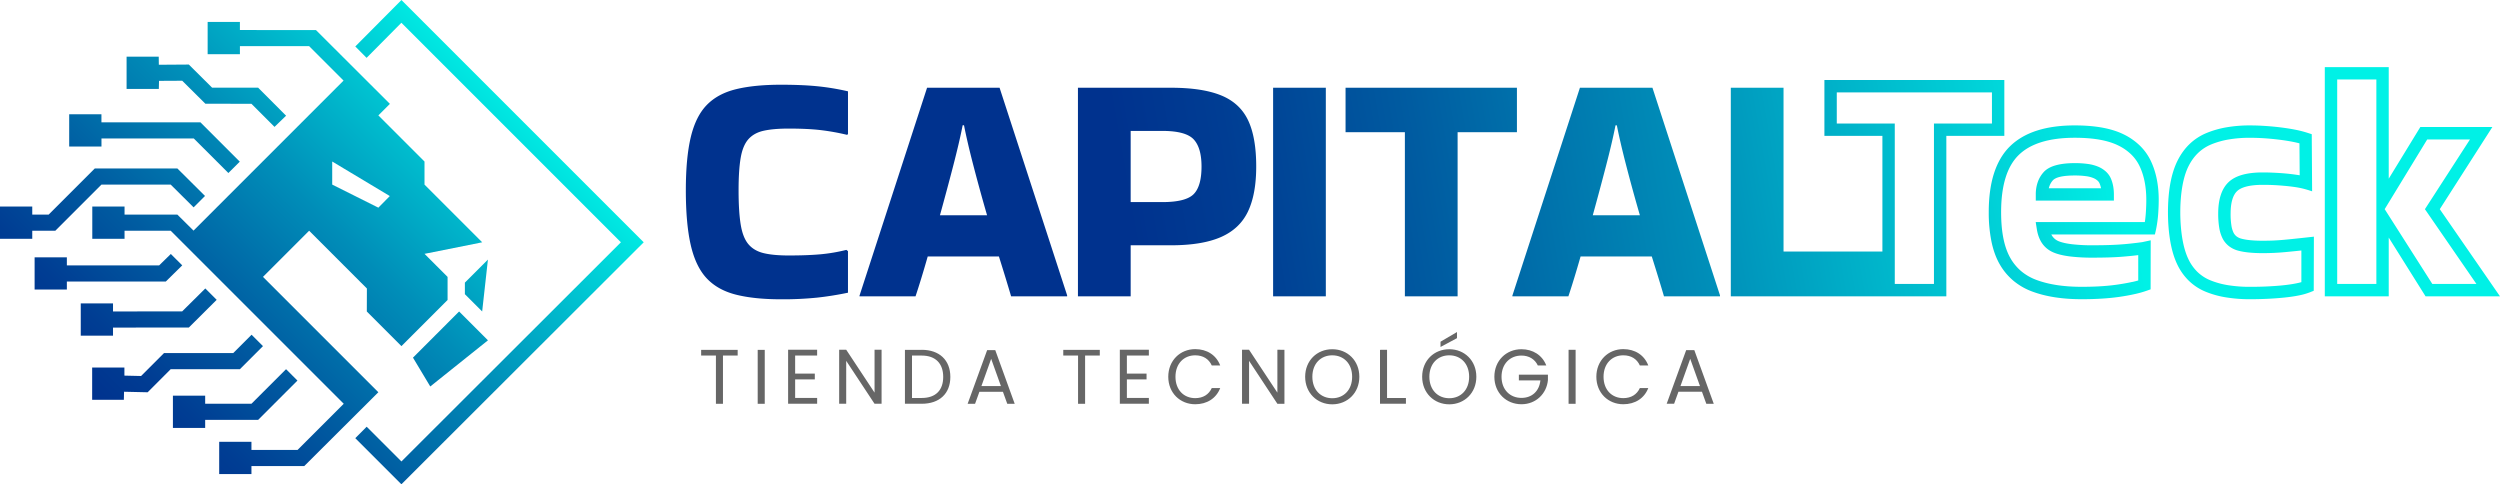
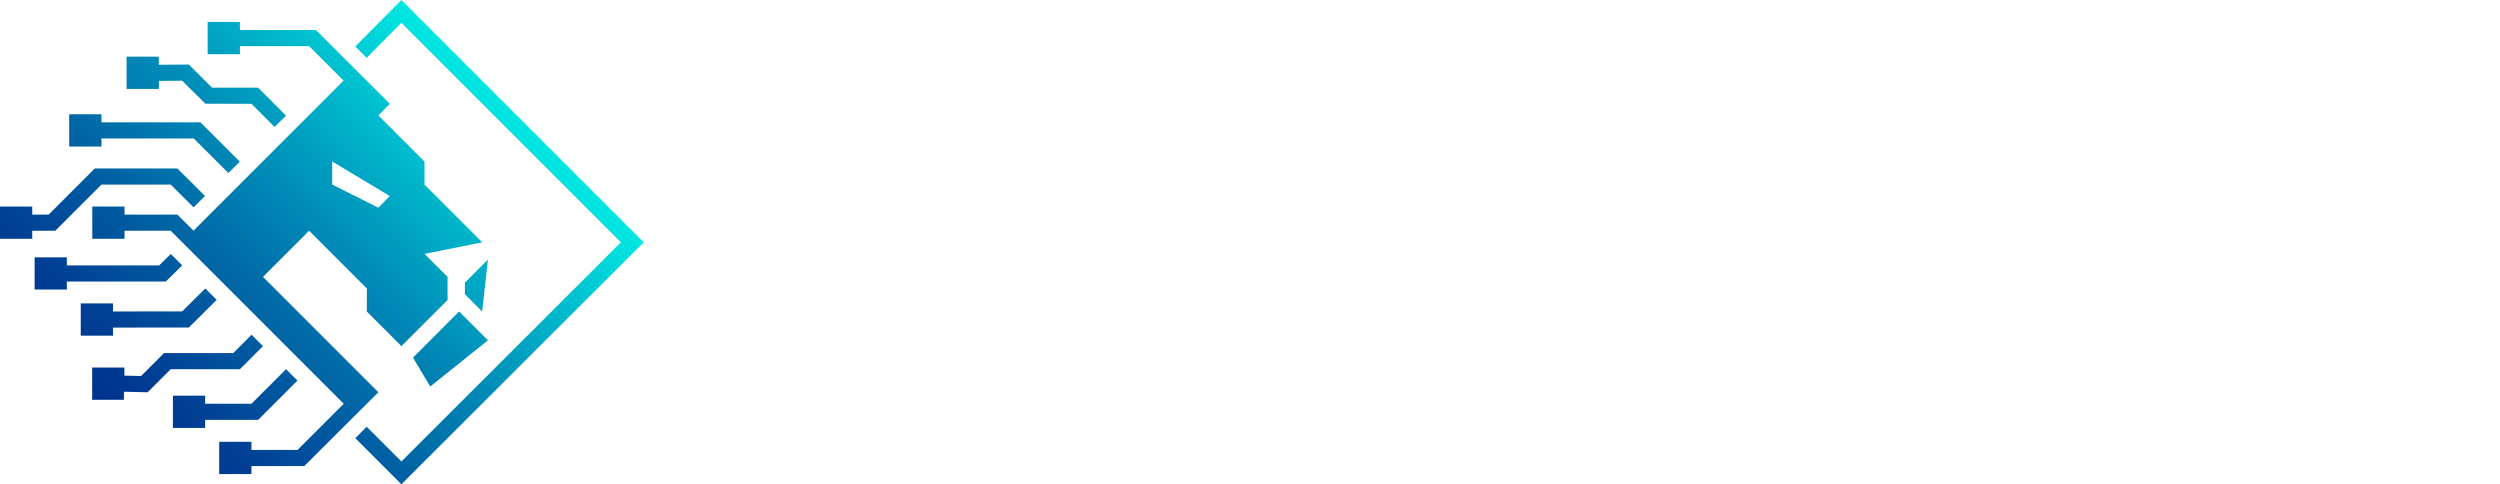
<svg xmlns="http://www.w3.org/2000/svg" xmlns:xlink="http://www.w3.org/1999/xlink" viewBox="0 0 4194.55 812.45">
  <defs>
    <style>.cls-1,.cls-2,.cls-3{fill-rule:evenodd;}.cls-1{fill:url(#linear-gradient);}.cls-2{fill:#666;}.cls-3{fill:url(#linear-gradient-2);}</style>
    <linearGradient id="linear-gradient" x1="1297.33" y1="-6101.97" x2="2932.63" y2="-6389.61" gradientUnits="userSpaceOnUse">
      <stop offset="0" stop-color="#00328e" />
      <stop offset="0.11" stop-color="#003d93" />
      <stop offset="0.3" stop-color="#005ca1" />
      <stop offset="0.56" stop-color="#008db8" />
      <stop offset="0.86" stop-color="#00d0d7" />
      <stop offset="1" stop-color="#00f1e6" />
    </linearGradient>
    <linearGradient id="linear-gradient-2" x1="-423.98" y1="-5859.87" x2="193.37" y2="-6477.23" xlink:href="#linear-gradient" />
  </defs>
  <g id="Layer_2" data-name="Layer 2">
    <g id="Capa_1" data-name="Capa 1">
-       <path class="cls-1" d="M3286.21-6069.26v-384.59h107.26v187.24l53-86.69,120.93-.1-88.27,137.91,101,146.23H3455.25l-61.78-98.57v98.57Zm-742.27,0H2289.59v-350h88.47v274.81h165.88v-194h-97.31v-93.75h301.88v93.75h-97.3v269.22Zm20.77-279.6V-6090h65.73v-269.22h97.3v-52.21H2467.4v52.21h97.31v10.39Zm422.36,270.34,6.9-2.46.14-82.27-14.11,3.07q-9.54,1.32-18.93,2.32-9.12,1-18.49,1.65-18.09,1.3-46,1.31a288.68,288.68,0,0,1-35-1.81q-13.84-1.72-21.89-5a23.64,23.64,0,0,1-12.35-11.35h173.8a198.3,198.3,0,0,0,4.32-22.74q.84-6.47,1.23-12.37.85-12.48.86-22.85,0-37.42-13.18-65.24A89.11,89.11,0,0,0,2976-6322a104.35,104.35,0,0,0-27-18.87q-30.6-15.15-82.16-15.15-35.87,0-62.76,8.46-27.69,8.72-45.83,26.39t-27.2,46.07q-8.67,27.34-8.67,64.61a244,244,0,0,0,4.44,48.77q4.51,22.11,13.7,38.24a102,102,0,0,0,23.1,27.94,106.38,106.38,0,0,0,31.76,18.27q34.56,12.85,82.81,12.86,18.39,0,34.91-1.06t30.15-3.12q13.41-2,24.58-4.55a165.82,165.82,0,0,0,19.26-5.4Zm-23.8-14.81q5.34-1.2,9.93-2.53v-42.53c-3.33.41-6.65.79-9.94,1.14q-9.95,1-19.22,1.73-19.22,1.4-47.49,1.39a310.18,310.18,0,0,1-37.55-2q-16.55-2.07-27.16-6.37-24.06-9.76-28.77-39.34l-1.91-12h183.07c.24-1.55.46-3.07.65-4.57q.66-5.14,1.06-11.15.78-11.29.77-21.47,0-32.86-11.14-56.4a69,69,0,0,0-14.11-19.81,83.58,83.58,0,0,0-21.65-15.05q-26.17-13-73-13-32.79,0-56.59,7.49-23,7.23-37.55,21.44t-21.86,37.46q-7.68,24.29-7.69,58.37,0,25.35,3.95,44.63,3.86,18.84,11.43,32.16a81.65,81.65,0,0,0,18.39,22.34,86,86,0,0,0,25.68,14.7q30.86,11.48,75.59,11.48,18.36,0,33.61-1t28.37-3q13.35-2,23.12-4.23Zm-32.14-160.79a78.27,78.27,0,0,1,1.21,13.92v10.39H2801.29v-10.39a62.34,62.34,0,0,1,3.24-20.46,48.64,48.64,0,0,1,10-17q13.66-15.07,52.27-15.07a153.67,153.67,0,0,1,21.9,1.4,68.93,68.93,0,0,1,17.33,4.59,45.48,45.48,0,0,1,12.82,8.12,34.47,34.47,0,0,1,8.57,12,58.41,58.41,0,0,1,3.69,12.57Zm-20.39,3.53h-87.61a33.3,33.3,0,0,1,1-3.34,28.39,28.39,0,0,1,5.79-9.88q7.42-8.18,36.94-8.17a133.5,133.5,0,0,1,18.9,1.16,48.8,48.8,0,0,1,12.14,3.12,25.42,25.42,0,0,1,7,4.31,13.92,13.92,0,0,1,3.46,4.81,37.91,37.91,0,0,1,2.37,8Zm356.93,172-6.53,2.61a108.22,108.22,0,0,1-18.59,5.26q-10.56,2.15-24.22,3.54-13.48,1.38-27.86,2.07-14.89.72-29.41.72a247.89,247.89,0,0,1-40.83-3.14,153.77,153.77,0,0,1-34.24-9.57,88.64,88.64,0,0,1-28-18.37,95.24,95.24,0,0,1-19.59-27.86q-7.5-15.91-11.32-37.51c-5.24-29.61-5.42-67.84-.14-97.4q4-22.14,12.12-38.48,16.62-33.22,48.8-46.58a158.59,158.59,0,0,1,33.72-9.57,228,228,0,0,1,38.91-3.13q11.91,0,25.11.85t26.42,2.47q13.65,1.68,24.83,3.91a182.78,182.78,0,0,1,20.32,5.19l7.13,2.3.62,95.84c-11-3.61-18.53-5.7-30.17-7.34q-8-1.12-17.31-1.94-9.64-.85-17.8-1.22t-17.53-.36q-16.79,0-28,3-10,2.69-15.09,7.58-10.86,10.43-10.85,37.95a123.45,123.45,0,0,0,1.32,19.55,43.09,43.09,0,0,0,3.49,12,18.33,18.33,0,0,0,5.09,6.34,23.09,23.09,0,0,0,8.34,3.94q12.69,3.42,35.7,3.42,9.92,0,18.07-.36,8.94-.41,17.22-1.18c4.86-.45,10.78-1,17.72-1.76q8.1-.82,18.84-2l13.94-1.52-.26,90.72ZM3246.9-6093v-53.16l-9.64,1q-8,.83-18,1.76-9,.84-18.2,1.26-10,.44-19,.44-25.65,0-41.06-4.15a43.62,43.62,0,0,1-15.72-7.67,38.87,38.87,0,0,1-10.85-13.4,63,63,0,0,1-5.44-18,143.58,143.58,0,0,1-1.64-22.88q0-36.28,17.26-52.88,9-8.62,24.1-12.69,13.92-3.75,33.35-3.75,8.46,0,18.42.45t18.69,1.22q9.06.8,18.37,2.11,3.35.47,6.53,1l-.4-53.6q-5-1.31-10.93-2.49-10.46-2.09-23.28-3.66-13.23-1.62-25.21-2.39t-23.81-.77a208.32,208.32,0,0,0-35.42,2.81,137.39,137.39,0,0,0-29.26,8.27q-25.12,10.42-38.25,36.68-6.69,13.38-10.17,32.88c-4.9,27.41-4.72,62.73.13,90.18q3.35,18.94,9.62,32.23a74.88,74.88,0,0,0,15.29,21.87,68.14,68.14,0,0,0,21.49,14.06,133.63,133.63,0,0,0,29.69,8.28,228.19,228.19,0,0,0,37.42,2.81q15.22,0,28.43-.64c15.64-.75,33.6-2.08,49-5.2q4.59-.93,8.4-2Zm125.8-340.07H3307V-6090h65.72v-343.05Zm14,217.59L3466.62-6090h74l-86.43-125.46,75.59-117h-71.73l-71.39,117ZM808.36-6145v69.67q-26.54,5.54-52,8.29a570.33,570.33,0,0,1-60.27,2.77q-44.79,0-75.48-7.74t-49.21-27.37Q552.94-6119,544.62-6155t-8.3-92.34q0-54.18,8.3-89t26.81-53.91q18.5-19.05,49.21-26.54t75.48-7.47q34.83,0,60.27,2.49a410.26,410.26,0,0,1,52,8.57v71.88l-1.66,1.11a379.07,379.07,0,0,0-44.78-8q-21.54-2.46-53.08-2.49-25.44,0-41.75,3.6c-10.86,2.38-19.46,7.11-25.71,14.1s-10.62,17.34-13,31-3.59,31.89-3.59,54.74q0,35.94,3.59,57.78t13,32.9q9.39,11.05,25.71,14.93t41.75,3.87q31,0,52.8-1.94a284.3,284.3,0,0,0,44-7.46l2.76,2.21Zm367.7,74.09v1.66h-94c-2.58-8.84-5.64-19-9.12-30.41s-7.28-23.59-11.34-36.49H942.17q-11.05,38.7-20.46,66.9h-94v-1.1l113.36-348.9h121.64l113.35,348.34Zm-175.28-285.31q-5.53,28.2-16,68.57t-22.12,82.38h79.07q-12.17-42-22.67-82.38t-16-68.57Zm281.89,287H1194.2v-350h155.93q52.53,0,84,12.72t45.34,41.47q13.83,28.74,13.83,78,0,46.44-13.83,75.47t-45.34,42.86q-31.51,13.81-84,13.82h-67.46v85.7Zm53.08-277.57h-53.08v119.43h53.08q39.26,0,52.53-13.26t13.27-46.45q0-31.52-13.27-45.62c-8.83-9.38-26.39-14.1-52.53-14.1Zm274.36,277.57h-88.46v-350h88.46v350Zm132.63,0v-275.36h-99.53v-74.64h287.53v74.64h-99.53v275.36Zm528.71-1.66L2158.1-6419.26H2036.45l-113.35,348.9v1.1h94q9.4-28.2,20.46-66.9H2157q6.09,19.35,11.34,36.49t9.12,30.41h94v-1.66Zm-175.28-285.31h2.21q5.53,28.2,16,68.57t22.67,82.38H2058q11.61-42,22.11-82.38T2096.17-6356.23Z" transform="translate(614.39 6566.43)" />
-       <path class="cls-2" d="M562-5969.86h24.8v80.9h11.82v-80.9h24.67v-9.61H562v9.61Zm94.91,80.9h11.81v-90.51H656.88V-5889Zm99.71-90.64h-48.7V-5889h48.7v-9.74H719.71v-31.16h33v-9.74h-33v-30.26h36.88v-9.74Zm96.33,0v71.94l-47.53-71.94H793.57V-5889h11.82V-5961L852.92-5889h11.82v-90.64Zm79.19.13H903.93V-5889h28.18c29.74,0,48-17,48-45.06s-18.31-45.45-48-45.45Zm-16.36,80.77v-71.16h16.36c23.63,0,36,13.77,36,35.84s-12.34,35.32-36,35.32Zm159.83,9.74h12.47l-32.6-90h-13.63l-32.72,90h12.46l7.27-20.12h39.48l7.27,20.12Zm-10.65-29.73h-32.72l16.36-45.71,16.36,45.71Zm104.63-51.17h24.8v80.9h11.82v-80.9h24.67v-9.61h-61.29v9.61Zm143.6-9.74h-48.7V-5889h48.7v-9.74h-36.88v-31.16h33v-9.74h-33v-30.26h36.88v-9.74Zm32.57,45.32c0,27.14,19.87,46.1,45.19,46.1,19.61,0,35.19-9.74,41.95-27.14h-14.16c-4.93,10.78-14.54,16.88-27.79,16.88-19,0-33.11-13.76-33.11-35.84s14.15-36,33.11-36c13.25,0,22.86,6.11,27.79,17h14.16c-6.76-17.53-22.34-27.39-41.95-27.39-25.32,0-45.19,19.21-45.19,46.35Zm183.08-45.32v71.94l-47.53-71.94h-11.81V-5889h11.81V-5961l47.53,72.07h11.82v-90.64Zm137.5,45.32c0-27.14-19.87-46.22-45.45-46.22s-45.45,19.08-45.45,46.22,20,46.23,45.45,46.23,45.45-19.09,45.45-46.23Zm-78.83,0c0-22.2,14.29-36,33.38-36s33.37,13.77,33.37,36-14.28,36-33.37,36-33.38-13.89-33.38-36ZM1701-5979.47V-5889h43.5v-9.61h-31.68v-80.9Zm161.65,45.19c0-27.14-19.87-46.22-45.45-46.22s-45.45,19.08-45.45,46.22,20,46.23,45.45,46.23,45.45-19.09,45.45-46.23Zm-78.82,0c0-22.2,14.28-36,33.37-36s33.37,13.77,33.37,36-14.28,36-33.37,36-33.37-13.89-33.37-36Zm18.7-58.82v8.83l27.66-14.8v-10.26l-27.66,16.23Zm135.81,12.6c-25.46,0-45.45,19.08-45.45,46.22s20,46.1,45.45,46.1c24.54,0,42.33-18,44.41-40.51v-9.09H1934v9.61h36.1c-1.82,17.92-14,29.34-31.81,29.34-19.09,0-33.38-13.76-33.38-35.45s14.29-35.58,33.38-35.58c12.72,0,22.59,6.11,27.52,16.62H1980c-6.75-17.4-22.6-27.26-41.68-27.26Zm79.06,91.54h11.81v-90.51h-11.81V-5889Zm46.6-45.32c0,27.14,19.86,46.1,45.19,46.1,19.6,0,35.19-9.74,41.94-27.14h-14.16c-4.93,10.78-14.54,16.88-27.78,16.88-19,0-33.12-13.76-33.12-35.84s14.16-36,33.12-36c13.24,0,22.85,6.11,27.78,17h14.16c-6.75-17.53-22.34-27.39-41.94-27.39-25.33,0-45.19,19.21-45.19,46.35Zm184.5,45.32h12.47l-32.6-90H2214.7L2182-5889h12.46l7.27-20.12h39.48l7.27,20.12Zm-10.65-29.73h-32.72l16.36-45.71Z" transform="translate(614.39 6566.43)" />
      <path class="cls-3" d="M204.3-6130.91l-38.71,38.71v19.35l29,29,9.68-87.1Zm-818.69-89v54.12h54.12v-13.51h38.71l77.42-77.42H-328l38.47,38.2,19.13-19.14-46.39-46.12H-455.34l-77.43,77.42h-27.5v-13.56Zm266.32-251.43.17,13.56,50.34-.35,39,38.74,77.3.1,46.87,47-19.41,18.76-38.68-38.74-77.32-.11-38.85-38.58-38.91.2-.35,13.51H-402v-54.12Zm348.79,2-19-19.13,77.44-77.9,406.48,406.48c-134.28,134.13-272.27,271.84-406.55,406l-77.36-77.36L.83-5850.47l58.3,58.29,368.26-367.73L59.06-6528.23.72-6469.4Zm-85-46.66c33.39,33.38,90.52,90.29,124.06,123.84l-19.35,19.35,77.42,77.43v38.71l96.78,96.78-96.78,19.36,38.71,38.71v38.71l-77.42,77.43L1.06-6043.81l.13-38.58-96.91-96.92-77.43,77.43L20.42-5908.32c-40.1,40.1-84.3,83.85-124.29,123.84h-88.64V-5771h-54.11v-54.12h54.11v13.55h77.43L-37.65-5889C-139.08-5990.38-226.73-6078-328-6179.31h-77.42v13.51h-54.12v-54.12h54.12v13.56h88.63l27.1,26.87,251.74-251.74L-95.72-6489H-211.86v13.5H-266v-54.11h54.12v13.56Zm-146.94,239.87-58.06-58H-444.14l0,13.51H-498.3v-54.12h54.1l0,13.56,166.13,0,66,66-19.19,19.07Zm-77.41,154.95-19.14-19.13-19.58,19.13H-502.21v-13.55h-54.11v54.11h54.11v-13.5h166.06l27.51-27.06Zm57.84,57.85-19.13-19.13L-308.72-6044l-116.06.15v-13.56H-478.9v54.12h54.12v-13.5l127.27-.15,46.71-46.49Zm77.65,77.65-19.13-19.14-30.79,30.79H-339.21l-38.45,38.46-28-.64v-13.55h-54.11v54.11h53.19l.31-13.51,39.61.9L-328-5947h116.14l38.71-38.71Zm57.85,57.84L-134.44-5947-192.51-5889h-77.64v-13.56h-54.12v54.12h54.12v-13.5h88.85l66-66ZM-57-6295.44v38.71L20.42-6218l19.22-19.49L-57-6295.44Zm212.92,251.63,48.39,48.39L107.52-5918l-29-48.39Z" transform="translate(614.39 6566.43)" />
    </g>
  </g>
</svg>